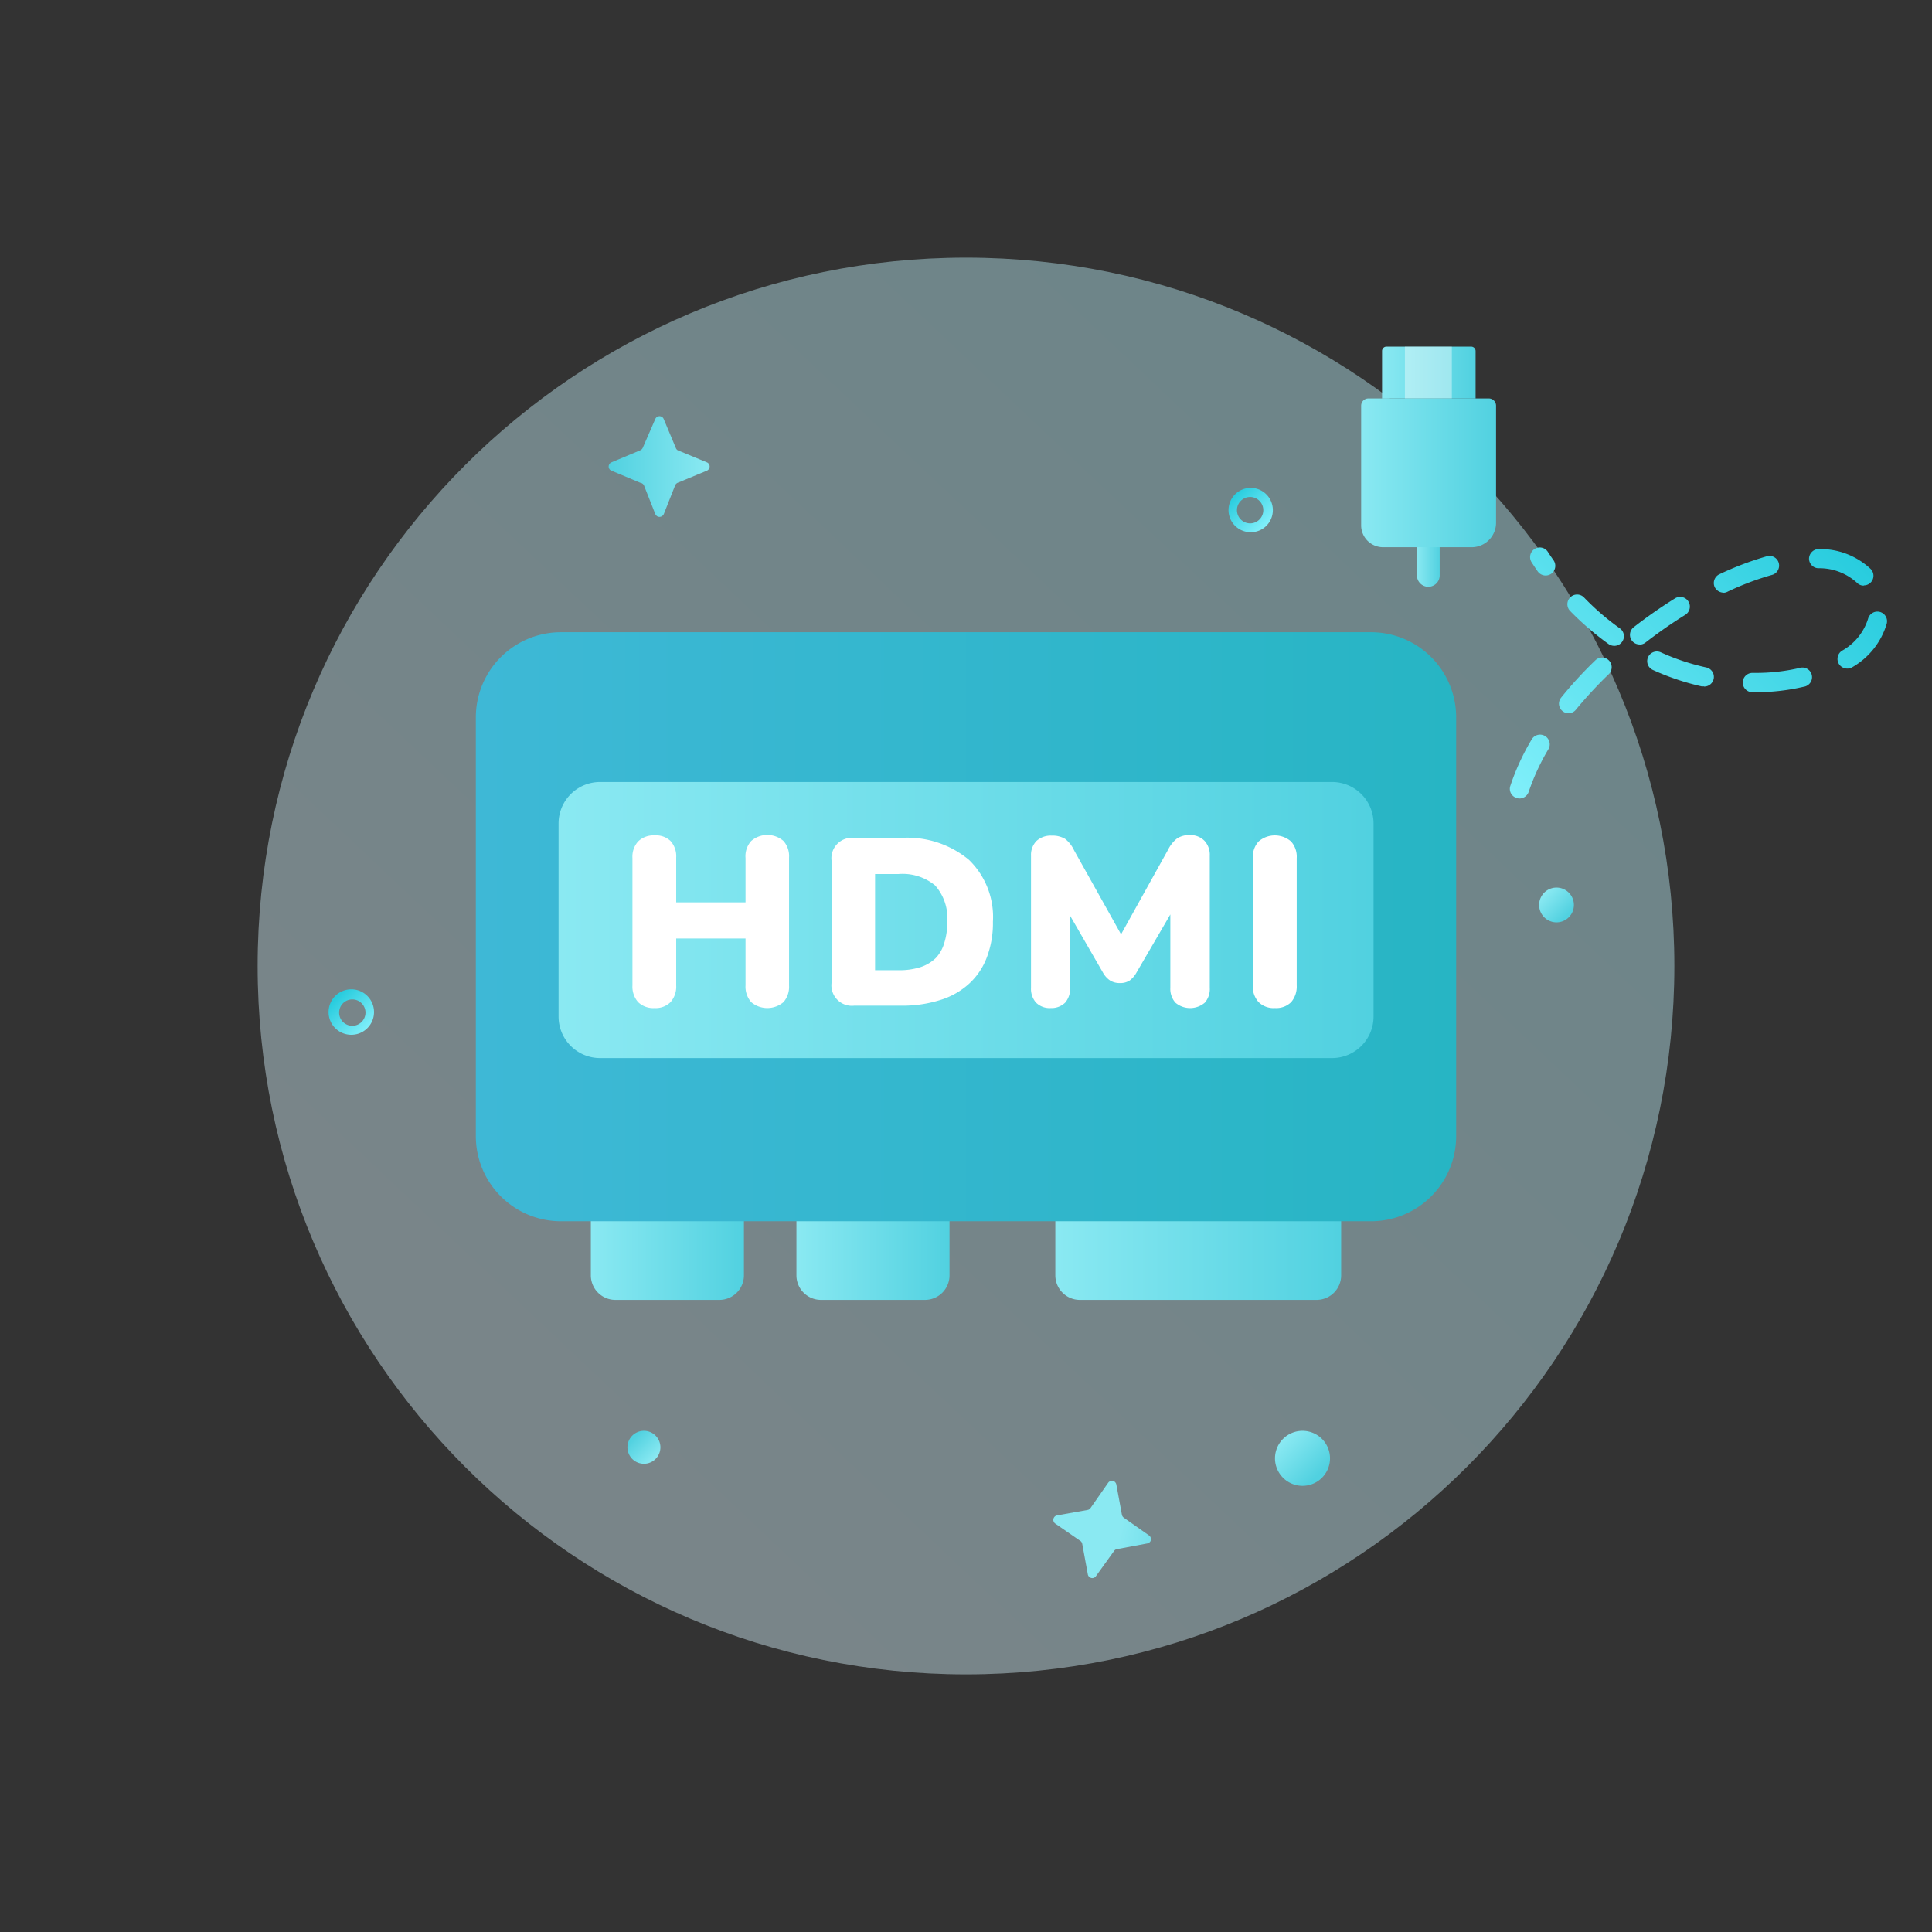
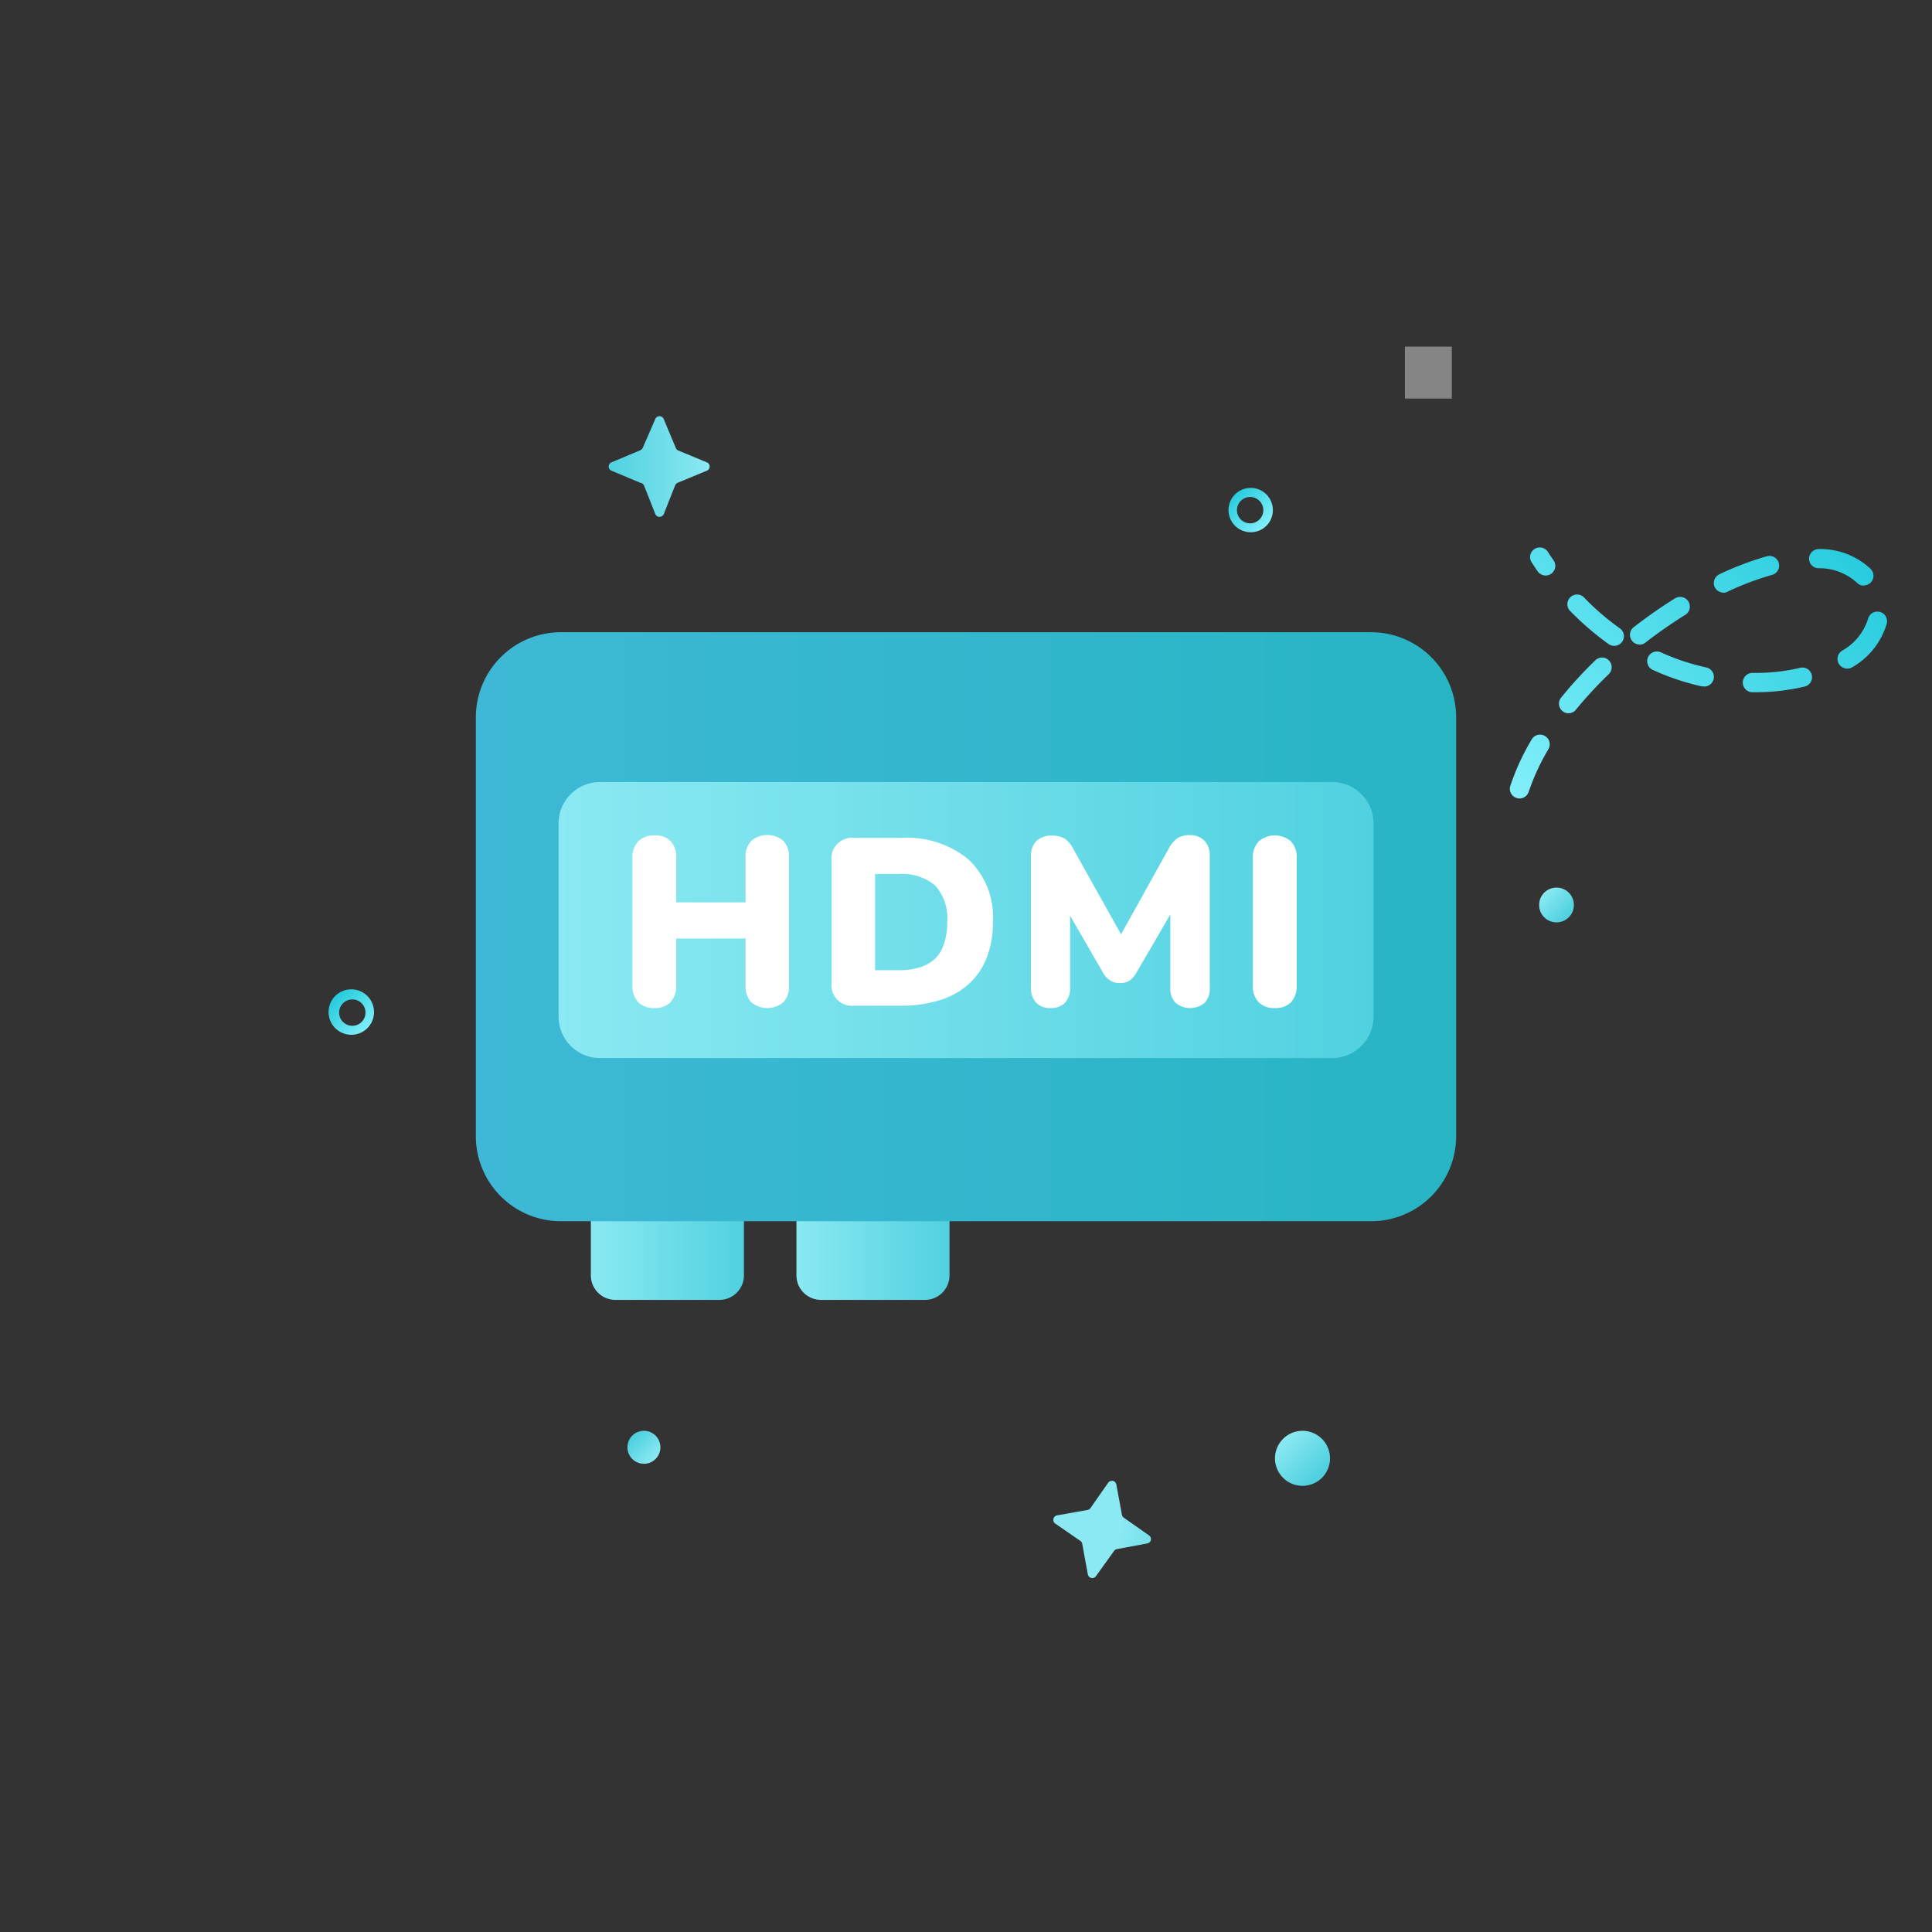
<svg xmlns="http://www.w3.org/2000/svg" width="170" height="170" fill="none">
  <rect width="100%" height="100%" fill="#333333" stroke="none" />
  <g clip-path="url(#a)">
-     <path fill="url(#b)" d="M85 147.33c34.424 0 62.33-27.906 62.33-62.33S119.424 22.67 85 22.67 22.67 50.576 22.67 85 50.576 147.33 85 147.33" opacity=".42" />
    <path fill="url(#c)" d="m56.34 42.48-2.53-1.06a.39.39 0 0 1-.22-.52.4.4 0 0 1 .22-.22l2.53-1.06a.43.43 0 0 0 .22-.22l1.1-2.53a.4.4 0 0 1 .74 0l1.06 2.53c.03.09.09.169.17.22l2.56 1.06a.39.39 0 0 1 .22.52.4.4 0 0 1-.22.22l-2.56 1.06a.43.43 0 0 0-.22.22l-1 2.53a.42.42 0 0 1-.54.22.45.45 0 0 1-.21-.22l-1-2.53a.43.43 0 0 0-.32-.22" />
    <path fill="url(#d)" d="M136.96 81.16a1.53 1.53 0 1 0 0-3.06 1.53 1.53 0 0 0 0 3.06" />
    <path fill="url(#e)" d="M31 91.05a2 2 0 1 1-.1-3.998 2 2 0 0 1 .1 3.998m0-3.11a1.16 1.16 0 1 0 0 2.32 1.16 1.16 0 0 0 0-2.32" />
    <path fill="url(#f)" d="M110 46.83a1.95 1.95 0 1 1 2-1.95 1.94 1.94 0 0 1-2 1.95m0-3.1a1.16 1.16 0 0 0-1.073.719 1.17 1.17 0 0 0 .256 1.265 1.16 1.16 0 0 0 1.268.245 1.16 1.16 0 0 0 .709-1.079 1.16 1.16 0 0 0-1.16-1.15" />
    <path fill="url(#g)" d="M133.7 70.26a.9.9 0 0 1-.27-.05.85.85 0 0 1-.488-.424.83.83 0 0 1-.042-.646 20.8 20.8 0 0 1 1.89-4.1.852.852 0 0 1 1.47.86 19.6 19.6 0 0 0-1.75 3.78.86.86 0 0 1-.81.58m4.32-7.5a.8.8 0 0 1-.53-.19.835.835 0 0 1-.277-.899.9.9 0 0 1 .157-.291 35 35 0 0 1 3-3.27.84.84 0 0 1 1.2 0 .86.86 0 0 1 0 1.2 37 37 0 0 0-2.89 3.12.83.83 0 0 1-.68.33zm16.42-1.85h-.24a.85.85 0 0 1 0-1.7h.23a17 17 0 0 0 3.9-.43.849.849 0 0 1 .964 1.29.86.86 0 0 1-.584.36 18.6 18.6 0 0 1-4.27.48m-4.54-.52a.7.7 0 0 1-.19 0 22 22 0 0 1-4.27-1.44.84.84 0 0 1-.445-.475.85.85 0 0 1 1.145-1.075 20 20 0 0 0 4 1.33.85.85 0 0 1-.19 1.68zm12.64-1.56a.87.87 0 0 1-.72-.39.856.856 0 0 1 .26-1.18 4.9 4.9 0 0 0 2.29-2.8.86.86 0 0 1 .387-.523.84.84 0 0 1 .643-.097.85.85 0 0 1 .636.699.9.9 0 0 1-.016.331 6.55 6.55 0 0 1-3 3.82.86.86 0 0 1-.48.14m-20.51-2a.9.9 0 0 1-.49-.16 25.5 25.5 0 0 1-3.41-2.94.853.853 0 0 1 1.23-1.18 22.5 22.5 0 0 0 3.16 2.73.849.849 0 0 1-.49 1.55m2.24-.12a.85.85 0 0 1-.801-.575.855.855 0 0 1 .281-.945 42 42 0 0 1 3.64-2.54.852.852 0 1 1 .9 1.45 41 41 0 0 0-3.5 2.44.83.83 0 0 1-.52.18zm7.39-4.56a.89.89 0 0 1-.78-.49.857.857 0 0 1 .41-1.13 27.6 27.6 0 0 1 4.2-1.59.852.852 0 0 1 .46 1.64 24.7 24.7 0 0 0-3.95 1.49.8.8 0 0 1-.34.09zm12.34-.62a.82.82 0 0 1-.6-.25A4.9 4.9 0 0 0 160 50a.85.85 0 0 1-.82-.88.87.87 0 0 1 .89-.81 6.48 6.48 0 0 1 4.53 1.75.849.849 0 0 1-.6 1.45zm-28-.89a.86.86 0 0 1-.7-.37c-.18-.25-.35-.52-.53-.79a.86.86 0 0 1-.116-.64.854.854 0 0 1 1.316-.518q.138.096.23.238c.16.25.33.5.5.74a.86.86 0 0 1-.21 1.19.9.9 0 0 1-.49.15" />
    <path fill="url(#h)" d="M56.66 128.8a1.45 1.45 0 1 0 0-2.9 1.45 1.45 0 0 0 0 2.9" />
    <path fill="url(#i)" d="M114.56 130.74a2.42 2.42 0 1 0 .001-4.839 2.42 2.42 0 0 0-.001 4.839" />
    <path fill="url(#j)" d="m98.88 133.54 2.22 1.56c.087.059.147.15.168.252a.4.4 0 0 1-.058.298.44.44 0 0 1-.26.16l-2.67.5a.37.37 0 0 0-.25.16l-1.59 2.21a.4.4 0 0 1-.111.112.38.38 0 0 1-.449-.012.38.38 0 0 1-.16-.25l-.49-2.67a.46.46 0 0 0-.12-.24l-2.26-1.56a.402.402 0 0 1 .16-.72l2.7-.48a.4.4 0 0 0 .25-.17l1.55-2.22a.41.41 0 0 1 .56-.1.44.44 0 0 1 .16.26l.49 2.66a.42.42 0 0 0 .16.25" />
    <path fill="url(#k)" d="M63.3 101.45h-9.15a2.16 2.16 0 0 0-2.16 2.16v8.61a2.16 2.16 0 0 0 2.16 2.16h9.15a2.16 2.16 0 0 0 2.16-2.16v-8.61a2.16 2.16 0 0 0-2.16-2.16" />
    <path fill="url(#l)" d="M81.39 101.45h-9.15a2.16 2.16 0 0 0-2.16 2.16v8.61a2.16 2.16 0 0 0 2.16 2.16h9.15a2.16 2.16 0 0 0 2.16-2.16v-8.61a2.16 2.16 0 0 0-2.16-2.16" />
-     <path fill="url(#m)" d="M115.85 101.45H95.02a2.16 2.16 0 0 0-2.16 2.16v8.61a2.16 2.16 0 0 0 2.16 2.16h20.83a2.16 2.16 0 0 0 2.16-2.16v-8.61a2.16 2.16 0 0 0-2.16-2.16" />
    <path fill="url(#n)" d="M120.64 55.63H49.36a7.49 7.49 0 0 0-7.49 7.49v36.85a7.49 7.49 0 0 0 7.49 7.49h71.28a7.49 7.49 0 0 0 7.49-7.49V63.12a7.49 7.49 0 0 0-7.49-7.49" />
    <path fill="url(#o)" d="M117.21 68.81H52.8a3.65 3.65 0 0 0-3.65 3.65v16.99a3.65 3.65 0 0 0 3.65 3.65h64.41a3.65 3.65 0 0 0 3.65-3.65V72.46a3.65 3.65 0 0 0-3.65-3.65" />
    <path fill="#fff" d="M57.6 88.7a1.92 1.92 0 0 1-1.45-.52 2.06 2.06 0 0 1-.5-1.47V75.5a2 2 0 0 1 .5-1.46 1.93 1.93 0 0 1 1.45-.53A1.84 1.84 0 0 1 59 74a2 2 0 0 1 .5 1.46v3.94h6.1v-3.9a2 2 0 0 1 .5-1.5 2.17 2.17 0 0 1 2.84 0 2 2 0 0 1 .49 1.46v11.25a2.06 2.06 0 0 1-.49 1.47 2.2 2.2 0 0 1-2.84 0 2.06 2.06 0 0 1-.5-1.47v-4.13h-6.1v4.13a2.06 2.06 0 0 1-.5 1.47 1.84 1.84 0 0 1-1.4.52m17.57-.21a1.8 1.8 0 0 1-2-2V75.73a1.8 1.8 0 0 1 2-2h4.09a8.48 8.48 0 0 1 6 1.93 7 7 0 0 1 2.11 5.44 8.5 8.5 0 0 1-.54 3.15 6 6 0 0 1-1.56 2.31A6.65 6.65 0 0 1 82.71 88a11 11 0 0 1-3.45.49zM77 85.37h2a6.1 6.1 0 0 0 2-.27 3.5 3.5 0 0 0 1.34-.8 3.24 3.24 0 0 0 .74-1.3 5.9 5.9 0 0 0 .27-1.89 4.32 4.32 0 0 0-1.07-3.2 4.5 4.5 0 0 0-3.25-1H77zm15.46 3.33a1.7 1.7 0 0 1-1.29-.47 1.83 1.83 0 0 1-.45-1.31V75.29A1.76 1.76 0 0 1 91.2 74a1.85 1.85 0 0 1 1.34-.47c.416-.02.83.08 1.19.29.334.268.601.61.78 1L99 82.85h-.71l4.49-8.08a2.9 2.9 0 0 1 .8-1 2 2 0 0 1 1.14-.29A1.73 1.73 0 0 1 106 74c.316.36.477.831.45 1.31v11.61c.031.477-.127.948-.44 1.31a2 2 0 0 1-2.58 0 1.83 1.83 0 0 1-.45-1.31v-7.21h.44L100 85.58a2.2 2.2 0 0 1-.59.69 1.5 1.5 0 0 1-.87.23 1.56 1.56 0 0 1-.87-.23 2 2 0 0 1-.62-.69l-3.4-5.89h.51v7.23a1.87 1.87 0 0 1-.44 1.31 1.72 1.72 0 0 1-1.26.47m19.73 0a1.88 1.88 0 0 1-1.44-.52 2 2 0 0 1-.51-1.47V75.5a2 2 0 0 1 .51-1.46 2.18 2.18 0 0 1 2.85 0 2 2 0 0 1 .5 1.46v11.21c.03.535-.145 1.06-.49 1.47a1.86 1.86 0 0 1-1.42.52" />
-     <path fill="url(#p)" d="M125.68 51.63a1 1 0 0 1-1-1v-4.08a.998.998 0 0 1 1.707-.707 1 1 0 0 1 .293.707v4.06a.995.995 0 0 1-.613.942 1 1 0 0 1-.387.078" />
-     <path fill="url(#q)" d="M122 30.5h7.45a.39.39 0 0 1 .39.39v4.18h-8.23v-4.18a.38.38 0 0 1 .114-.276.38.38 0 0 1 .276-.114" />
    <path fill="#fff" d="M127.75 30.5h-4.13v4.57h4.13z" opacity=".4" />
-     <path fill="url(#r)" d="M120.41 35.06H131a.64.64 0 0 1 .64.64V46a2.15 2.15 0 0 1-2.15 2.15h-7.79a1.94 1.94 0 0 1-1.365-.565 1.93 1.93 0 0 1-.565-1.365V35.71a.64.64 0 0 1 .64-.65" />
  </g>
  <defs>
    <linearGradient id="b" x1="47.42" x2="120.24" y1="124.8" y2="47.67" gradientUnits="userSpaceOnUse">
      <stop stop-color="#D9F6FF" />
      <stop offset="1" stop-color="#BFF5FF" />
    </linearGradient>
    <linearGradient id="c" x1="62.44" x2="53.59" y1="41.05" y2="41.05" gradientUnits="userSpaceOnUse">
      <stop stop-color="#8AE9F2" />
      <stop offset="1" stop-color="#51D1E0" />
    </linearGradient>
    <linearGradient id="d" x1="135.91" x2="137.87" y1="78.59" y2="80.53" gradientUnits="userSpaceOnUse">
      <stop stop-color="#8AE9F2" />
      <stop offset="1" stop-color="#51D1E0" />
    </linearGradient>
    <linearGradient id="e" x1="32.41" x2="29.65" y1="90.47" y2="87.72" gradientUnits="userSpaceOnUse">
      <stop stop-color="#80EFFA" />
      <stop offset="1" stop-color="#28CCDE" />
    </linearGradient>
    <linearGradient id="f" x1="111.36" x2="108.6" y1="46.25" y2="43.51" gradientUnits="userSpaceOnUse">
      <stop stop-color="#80EFFA" />
      <stop offset="1" stop-color="#28CCDE" />
    </linearGradient>
    <linearGradient id="g" x1="132.82" x2="158.61" y1="69.72" y2="44.08" gradientUnits="userSpaceOnUse">
      <stop stop-color="#80EFFA" />
      <stop offset="1" stop-color="#28CCDE" />
    </linearGradient>
    <linearGradient id="h" x1="57.65" x2="55.8" y1="128.33" y2="126.49" gradientUnits="userSpaceOnUse">
      <stop stop-color="#8AE9F2" />
      <stop offset="1" stop-color="#51D1E0" />
    </linearGradient>
    <linearGradient id="i" x1="112.91" x2="116.01" y1="126.68" y2="129.76" gradientUnits="userSpaceOnUse">
      <stop stop-color="#8AE9F2" />
      <stop offset="1" stop-color="#51D1E0" />
    </linearGradient>
    <linearGradient id="j" x1="97.308" x2="105.873" y1="140.532" y2="142.367" gradientUnits="userSpaceOnUse">
      <stop stop-color="#8AE9F2" />
      <stop offset="1" stop-color="#51D1E0" />
    </linearGradient>
    <linearGradient id="k" x1="51.99" x2="65.46" y1="107.91" y2="107.91" gradientUnits="userSpaceOnUse">
      <stop stop-color="#8AE9F2" />
      <stop offset="1" stop-color="#51D1E0" />
    </linearGradient>
    <linearGradient id="l" x1="70.08" x2="83.55" y1="107.91" y2="107.91" gradientUnits="userSpaceOnUse">
      <stop stop-color="#8AE9F2" />
      <stop offset="1" stop-color="#51D1E0" />
    </linearGradient>
    <linearGradient id="m" x1="92.86" x2="118.01" y1="107.91" y2="107.91" gradientUnits="userSpaceOnUse">
      <stop stop-color="#8AE9F2" />
      <stop offset="1" stop-color="#51D1E0" />
    </linearGradient>
    <linearGradient id="n" x1="41.87" x2="128.13" y1="81.54" y2="81.54" gradientUnits="userSpaceOnUse">
      <stop stop-color="#3EB8D6" />
      <stop offset="1" stop-color="#27B5C4" />
    </linearGradient>
    <linearGradient id="o" x1="49.15" x2="120.85" y1="80.96" y2="80.96" gradientUnits="userSpaceOnUse">
      <stop stop-color="#8AE9F2" />
      <stop offset="1" stop-color="#51D1E0" />
    </linearGradient>
    <linearGradient id="p" x1="124.66" x2="126.71" y1="48.58" y2="48.58" gradientUnits="userSpaceOnUse">
      <stop stop-color="#8AE9F2" />
      <stop offset="1" stop-color="#51D1E0" />
    </linearGradient>
    <linearGradient id="q" x1="121.57" x2="129.8" y1="32.78" y2="32.78" gradientUnits="userSpaceOnUse">
      <stop stop-color="#8AE9F2" />
      <stop offset="1" stop-color="#51D1E0" />
    </linearGradient>
    <linearGradient id="r" x1="119.76" x2="131.6" y1="41.59" y2="41.59" gradientUnits="userSpaceOnUse">
      <stop stop-color="#8AE9F2" />
      <stop offset="1" stop-color="#51D1E0" />
    </linearGradient>
    <clipPath id="a">
      <path fill="#fff" d="M0 0h170v170H0z" />
    </clipPath>
  </defs>
</svg>